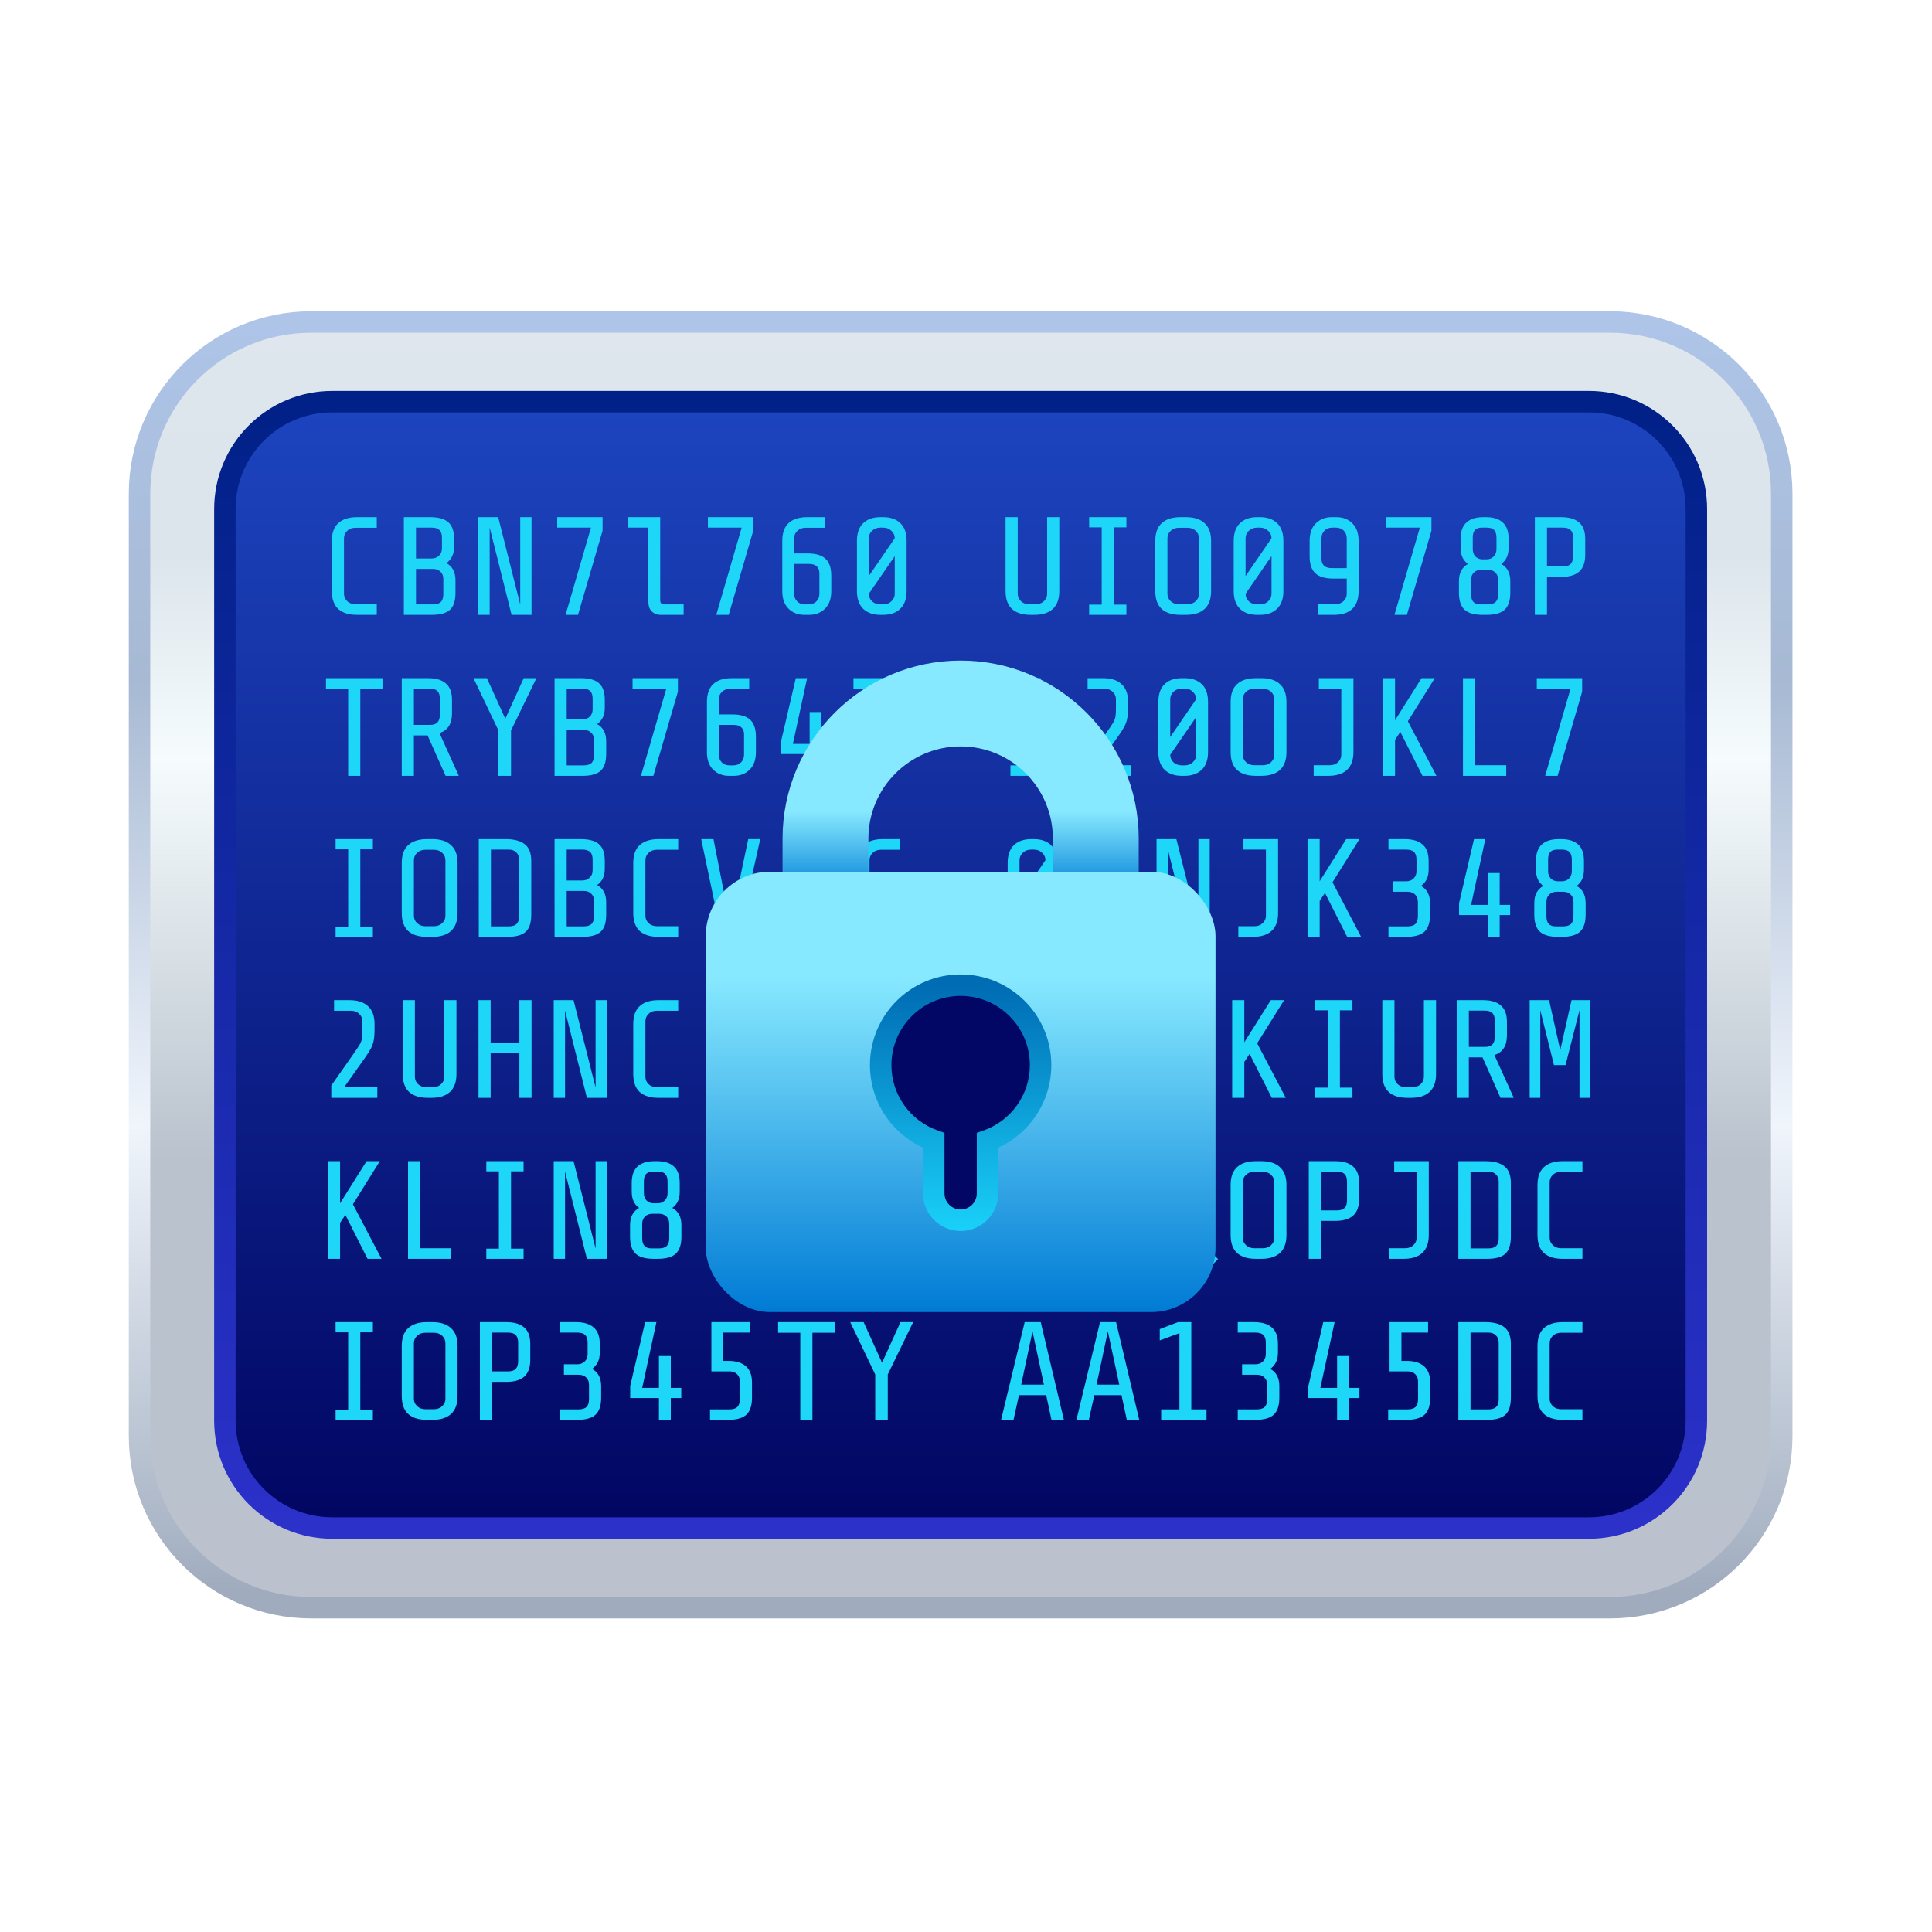
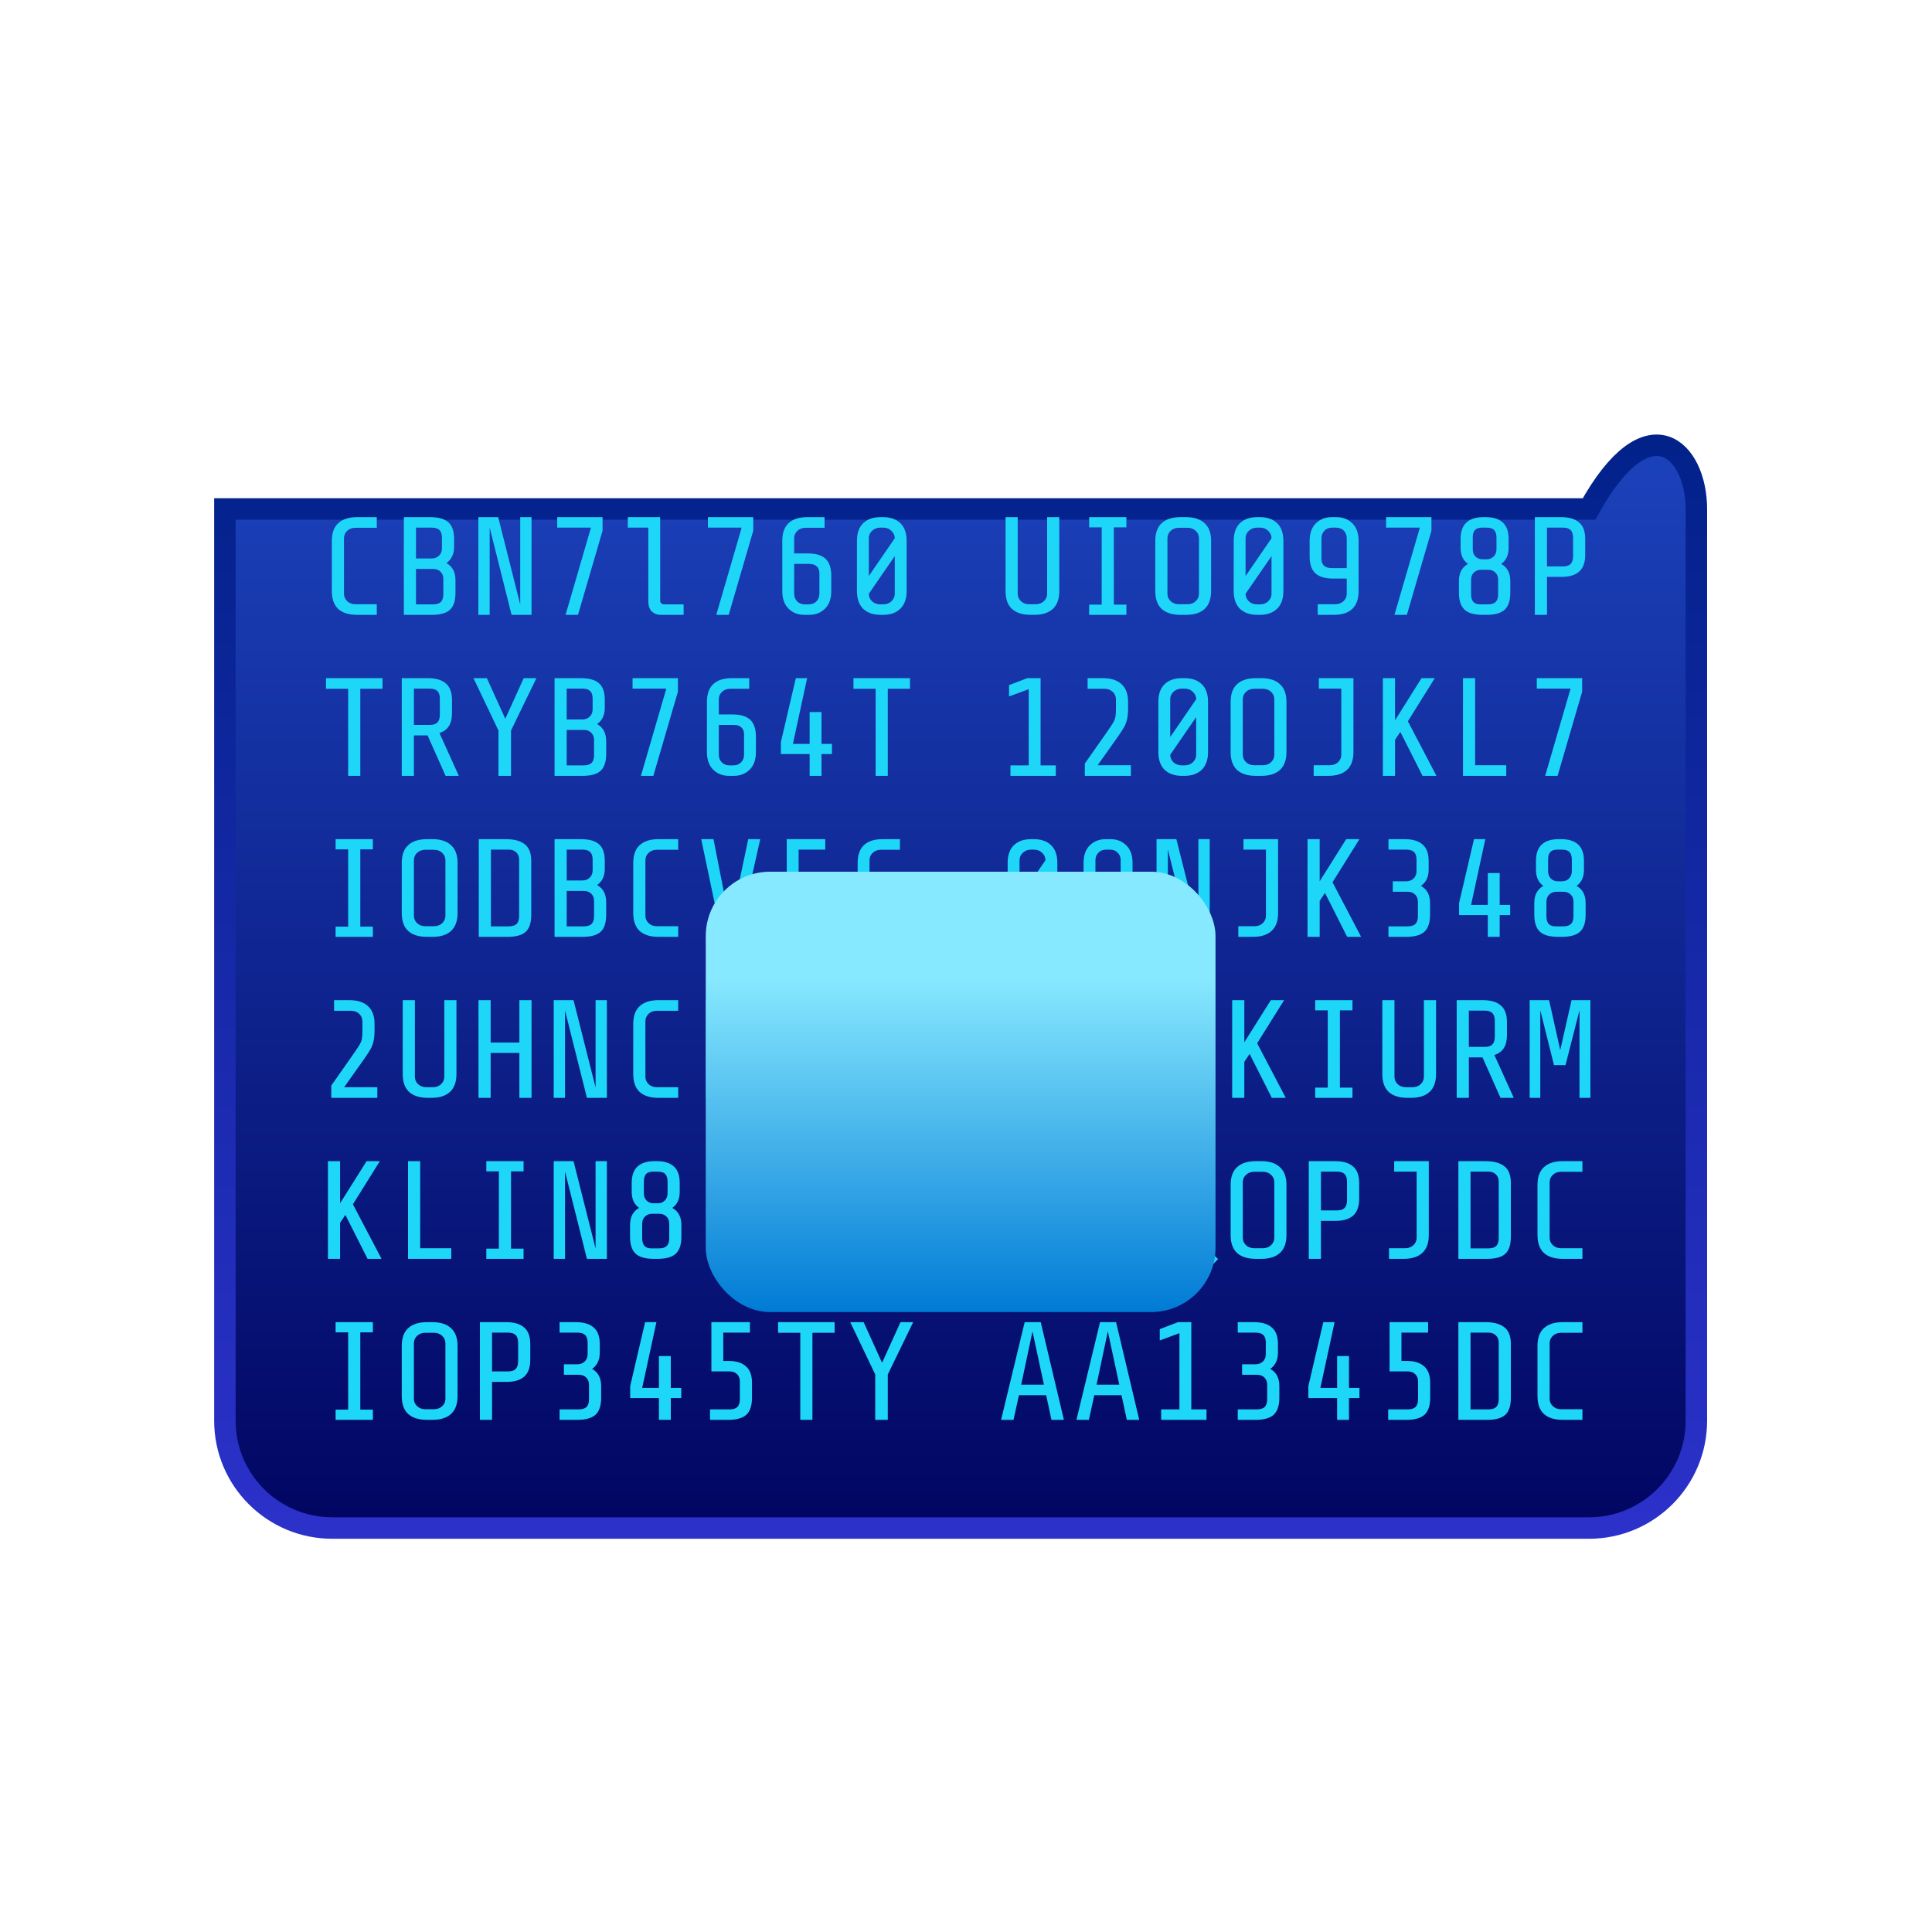
<svg xmlns="http://www.w3.org/2000/svg" width="180" height="180" viewBox="0 0 180 180" fill="none">
-   <path d="M13 46C13 37.163 20.163 30 29 30H150C158.837 30 166 37.163 166 46V133.786C166 142.622 158.837 149.786 150 149.786H29C20.163 149.786 13 142.622 13 133.786V46Z" fill="url(#paint0_linear)" stroke="url(#paint1_linear)" stroke-width="2" />
-   <path d="M20.953 47.423C20.953 41.9 25.43 37.423 30.953 37.423H148.047C153.569 37.423 158.047 41.9 158.047 47.423V132.363C158.047 137.886 153.569 142.363 148.047 142.363H30.953C25.43 142.363 20.953 137.886 20.953 132.363V47.423Z" fill="url(#paint2_linear)" stroke="url(#paint3_linear)" stroke-width="2" />
+   <path d="M20.953 47.423H148.047C153.569 37.423 158.047 41.9 158.047 47.423V132.363C158.047 137.886 153.569 142.363 148.047 142.363H30.953C25.43 142.363 20.953 137.886 20.953 132.363V47.423Z" fill="url(#paint2_linear)" stroke="url(#paint3_linear)" stroke-width="2" />
  <g filter="url(#filter0_d)">
    <path d="M33.257 57.283C32.503 57.283 31.922 57.101 31.515 56.737C31.116 56.364 30.917 55.809 30.917 55.073V50.393C30.917 49.656 31.116 49.106 31.515 48.742C31.922 48.369 32.503 48.183 33.257 48.183H35.103V49.171H33.127C32.806 49.171 32.546 49.266 32.347 49.457C32.148 49.647 32.048 49.877 32.048 50.146V55.32C32.048 55.588 32.148 55.818 32.347 56.009C32.546 56.199 32.806 56.295 33.127 56.295H35.103V57.283H33.257ZM42.435 55.229C42.435 55.974 42.262 56.503 41.916 56.815C41.578 57.127 41.014 57.283 40.225 57.283H37.626V48.183H40.069C40.841 48.183 41.404 48.339 41.76 48.651C42.123 48.963 42.306 49.483 42.306 50.211V50.952C42.306 51.619 42.067 52.122 41.59 52.46C42.154 52.772 42.435 53.305 42.435 54.059V55.229ZM41.175 50.094C41.175 49.764 41.096 49.526 40.941 49.379C40.793 49.231 40.555 49.158 40.225 49.158H38.757V52.031H40.225C40.494 52.031 40.719 51.944 40.901 51.771C41.084 51.597 41.175 51.368 41.175 51.082V50.094ZM41.304 53.942C41.304 53.656 41.218 53.43 41.044 53.266C40.871 53.092 40.642 53.006 40.355 53.006H38.757V56.308H40.343C40.672 56.308 40.914 56.234 41.071 56.087C41.227 55.931 41.304 55.688 41.304 55.359V53.942ZM45.621 57.283H44.568V48.183H46.414L48.468 56.321V48.183H49.521V57.283H47.662L45.621 49.145V57.283ZM55.059 49.158H51.913V48.183H56.139V49.444L53.85 57.283H52.694L55.059 49.158ZM61.508 57.283C61.213 57.283 60.953 57.179 60.728 56.971C60.511 56.763 60.403 56.433 60.403 55.983V49.158H58.492V48.183H61.508V55.918C61.508 56.056 61.543 56.156 61.612 56.217C61.681 56.277 61.798 56.308 61.963 56.308H63.692V57.283H61.508ZM69.1 49.158H65.954V48.183H70.18V49.444L67.891 57.283H66.734L69.1 49.158ZM77.447 55.073C77.447 55.783 77.252 56.329 76.862 56.711C76.472 57.092 75.982 57.283 75.393 57.283H74.938C74.349 57.283 73.859 57.092 73.469 56.711C73.079 56.329 72.884 55.783 72.884 55.073V50.393C72.884 49.656 73.079 49.106 73.469 48.742C73.868 48.369 74.444 48.183 75.198 48.183H76.823V49.171H75.068C74.747 49.171 74.487 49.266 74.288 49.457C74.089 49.647 73.989 49.877 73.989 50.146V51.563H75.263C76.008 51.563 76.559 51.727 76.914 52.057C77.269 52.386 77.447 52.915 77.447 53.643V55.073ZM73.989 55.32C73.989 55.597 74.08 55.831 74.262 56.022C74.444 56.212 74.691 56.308 75.003 56.308H75.328C75.64 56.308 75.887 56.212 76.069 56.022C76.251 55.831 76.342 55.597 76.342 55.32V53.396C76.342 53.127 76.26 52.919 76.095 52.772C75.939 52.616 75.705 52.538 75.393 52.538H73.989V55.32ZM84.468 55.073C84.468 55.792 84.268 56.342 83.87 56.724C83.48 57.096 82.951 57.283 82.284 57.283H82.024C81.356 57.283 80.823 57.096 80.425 56.724C80.035 56.342 79.84 55.792 79.84 55.073V50.393C79.84 49.665 80.035 49.114 80.425 48.742C80.815 48.369 81.348 48.183 82.024 48.183H82.284C82.96 48.183 83.493 48.369 83.883 48.742C84.273 49.114 84.468 49.665 84.468 50.393V55.073ZM83.363 50.146C83.363 49.877 83.259 49.647 83.051 49.457C82.851 49.257 82.596 49.158 82.284 49.158H82.024C81.712 49.158 81.452 49.257 81.244 49.457C81.044 49.647 80.945 49.877 80.945 50.146V53.669L83.363 50.146ZM80.945 55.32C80.945 55.588 81.044 55.822 81.244 56.022C81.452 56.212 81.712 56.308 82.024 56.308H82.284C82.596 56.308 82.851 56.212 83.051 56.022C83.259 55.822 83.363 55.588 83.363 55.32V51.81L80.945 55.32ZM98.691 55.073C98.691 55.809 98.487 56.364 98.08 56.737C97.681 57.101 97.105 57.283 96.351 57.283H96.026C95.272 57.283 94.691 57.101 94.284 56.737C93.885 56.364 93.686 55.809 93.686 55.073V48.183H94.817V55.32C94.817 55.588 94.916 55.818 95.116 56.009C95.315 56.199 95.575 56.295 95.896 56.295H96.481C96.801 56.295 97.061 56.199 97.261 56.009C97.46 55.818 97.56 55.588 97.56 55.32V48.183H98.691V55.073ZM102.643 56.334V49.132H101.473V48.183H104.944V49.132H103.774V56.334H104.944V57.283H101.473V56.334H102.643ZM112.836 55.073C112.836 55.809 112.632 56.364 112.225 56.737C111.826 57.101 111.25 57.283 110.496 57.283H109.976C109.222 57.283 108.641 57.101 108.234 56.737C107.835 56.364 107.636 55.809 107.636 55.073V50.393C107.636 49.656 107.835 49.106 108.234 48.742C108.641 48.369 109.222 48.183 109.976 48.183H110.496C111.25 48.183 111.826 48.369 112.225 48.742C112.632 49.106 112.836 49.656 112.836 50.393V55.073ZM111.705 50.146C111.705 49.877 111.605 49.647 111.406 49.457C111.206 49.266 110.946 49.171 110.626 49.171H109.846C109.525 49.171 109.265 49.266 109.066 49.457C108.866 49.647 108.767 49.877 108.767 50.146V55.32C108.767 55.588 108.866 55.818 109.066 56.009C109.265 56.199 109.525 56.295 109.846 56.295H110.626C110.946 56.295 111.206 56.199 111.406 56.009C111.605 55.818 111.705 55.588 111.705 55.32V50.146ZM119.57 55.073C119.57 55.792 119.371 56.342 118.972 56.724C118.582 57.096 118.053 57.283 117.386 57.283H117.126C116.459 57.283 115.926 57.096 115.527 56.724C115.137 56.342 114.942 55.792 114.942 55.073V50.393C114.942 49.665 115.137 49.114 115.527 48.742C115.917 48.369 116.45 48.183 117.126 48.183H117.386C118.062 48.183 118.595 48.369 118.985 48.742C119.375 49.114 119.57 49.665 119.57 50.393V55.073ZM118.465 50.146C118.465 49.877 118.361 49.647 118.153 49.457C117.954 49.257 117.698 49.158 117.386 49.158H117.126C116.814 49.158 116.554 49.257 116.346 49.457C116.147 49.647 116.047 49.877 116.047 50.146V53.669L118.465 50.146ZM116.047 55.32C116.047 55.588 116.147 55.822 116.346 56.022C116.554 56.212 116.814 56.308 117.126 56.308H117.386C117.698 56.308 117.954 56.212 118.153 56.022C118.361 55.822 118.465 55.588 118.465 55.32V51.81L116.047 55.32ZM122.015 50.393C122.015 49.682 122.21 49.136 122.6 48.755C122.99 48.373 123.479 48.183 124.069 48.183H124.524C125.113 48.183 125.603 48.373 125.993 48.755C126.383 49.136 126.578 49.682 126.578 50.393V55.073C126.578 55.809 126.378 56.364 125.98 56.737C125.59 57.101 125.018 57.283 124.264 57.283H122.769V56.295H124.394C124.714 56.295 124.974 56.199 125.174 56.009C125.373 55.818 125.473 55.588 125.473 55.32V53.903H124.199C123.453 53.903 122.903 53.738 122.548 53.409C122.192 53.079 122.015 52.551 122.015 51.823V50.393ZM125.473 50.146C125.473 49.868 125.382 49.634 125.2 49.444C125.018 49.253 124.771 49.158 124.459 49.158H124.134C123.822 49.158 123.575 49.253 123.393 49.444C123.211 49.634 123.12 49.868 123.12 50.146V52.07C123.12 52.338 123.198 52.551 123.354 52.707C123.518 52.854 123.757 52.928 124.069 52.928H125.473V50.146ZM132.285 49.158H129.139V48.183H133.364V49.444L131.076 57.283H129.919L132.285 49.158ZM140.71 55.229C140.71 55.948 140.536 56.472 140.19 56.802C139.843 57.122 139.28 57.283 138.5 57.283H138.136C137.356 57.283 136.792 57.122 136.446 56.802C136.099 56.472 135.926 55.948 135.926 55.229V54.137C135.926 53.383 136.207 52.85 136.771 52.538C136.311 52.217 136.082 51.714 136.082 51.03V50.211C136.082 49.517 136.264 49.006 136.628 48.677C136.992 48.347 137.512 48.183 138.188 48.183H138.448C139.124 48.183 139.644 48.347 140.008 48.677C140.372 49.006 140.554 49.517 140.554 50.211V51.03C140.554 51.714 140.324 52.217 139.865 52.538C140.428 52.85 140.71 53.383 140.71 54.137V55.229ZM138.032 49.158C137.737 49.166 137.525 49.249 137.395 49.405C137.273 49.552 137.213 49.782 137.213 50.094V51.16C137.213 51.437 137.291 51.662 137.447 51.836C137.611 52 137.815 52.091 138.058 52.109H138.5C138.768 52.109 138.989 52.022 139.163 51.849C139.336 51.675 139.423 51.446 139.423 51.16V50.094C139.423 49.764 139.349 49.526 139.202 49.379C139.063 49.231 138.829 49.158 138.5 49.158H138.032ZM139.579 54.02C139.579 53.734 139.492 53.508 139.319 53.344C139.145 53.17 138.916 53.084 138.63 53.084H138.006C137.72 53.084 137.49 53.17 137.317 53.344C137.143 53.508 137.057 53.734 137.057 54.02V55.359C137.057 55.679 137.126 55.918 137.265 56.074C137.403 56.23 137.62 56.308 137.915 56.308H138.617C138.946 56.308 139.189 56.234 139.345 56.087C139.501 55.931 139.579 55.688 139.579 55.359V54.02ZM147.691 51.693C147.691 52.395 147.505 52.915 147.132 53.253C146.759 53.582 146.209 53.747 145.481 53.747H144.129V57.283H142.998V48.183H145.455C146.192 48.183 146.746 48.347 147.119 48.677C147.5 48.997 147.691 49.509 147.691 50.211V51.693ZM146.56 50.094C146.56 49.764 146.482 49.526 146.326 49.379C146.179 49.231 145.94 49.158 145.611 49.158H144.129V52.772H145.611C145.94 52.772 146.179 52.698 146.326 52.551C146.482 52.395 146.56 52.152 146.56 51.823V50.094ZM32.438 72.283V64.171H30.371V63.183H35.636V64.171H33.569V72.283H32.438ZM38.562 68.513V72.283H37.431V63.183H39.874C40.611 63.183 41.166 63.347 41.538 63.677C41.92 63.997 42.111 64.509 42.111 65.211V66.459C42.111 67.438 41.721 68.049 40.941 68.292L42.748 72.283H41.513L39.836 68.513H38.562ZM40.98 65.094C40.98 64.764 40.901 64.526 40.745 64.379C40.598 64.231 40.36 64.158 40.031 64.158H38.562V67.538H40.031C40.36 67.538 40.598 67.464 40.745 67.317C40.901 67.161 40.98 66.918 40.98 66.589V65.094ZM46.44 72.283V68.058L44.113 63.183H45.361L47.077 66.966L48.793 63.183H49.976L47.61 68.058V72.283H46.44ZM56.477 70.229C56.477 70.974 56.303 71.503 55.956 71.815C55.618 72.127 55.055 72.283 54.267 72.283H51.666V63.183H54.111C54.882 63.183 55.445 63.339 55.8 63.651C56.164 63.963 56.346 64.483 56.346 65.211V65.952C56.346 66.619 56.108 67.122 55.632 67.46C56.195 67.772 56.477 68.305 56.477 69.059V70.229ZM55.215 65.094C55.215 64.764 55.138 64.526 54.981 64.379C54.834 64.231 54.596 64.158 54.267 64.158H52.797V67.031H54.267C54.535 67.031 54.761 66.944 54.943 66.771C55.124 66.597 55.215 66.368 55.215 66.082V65.094ZM55.346 68.942C55.346 68.656 55.259 68.43 55.086 68.266C54.912 68.092 54.682 68.006 54.397 68.006H52.797V71.308H54.383C54.713 71.308 54.956 71.234 55.111 71.087C55.267 70.931 55.346 70.688 55.346 70.359V68.942ZM62.08 64.158H58.934V63.183H63.159V64.444L60.871 72.283H59.714L62.08 64.158ZM70.427 70.073C70.427 70.783 70.231 71.329 69.841 71.711C69.451 72.092 68.962 72.283 68.373 72.283H67.918C67.328 72.283 66.838 72.092 66.448 71.711C66.058 71.329 65.864 70.783 65.864 70.073V65.393C65.864 64.656 66.058 64.106 66.448 63.742C66.847 63.369 67.424 63.183 68.177 63.183H69.802V64.171H68.047C67.727 64.171 67.467 64.266 67.267 64.457C67.068 64.647 66.969 64.877 66.969 65.146V66.563H68.243C68.988 66.563 69.538 66.727 69.894 67.057C70.249 67.386 70.427 67.915 70.427 68.643V70.073ZM66.969 70.32C66.969 70.597 67.059 70.831 67.242 71.022C67.424 71.212 67.671 71.308 67.983 71.308H68.308C68.62 71.308 68.867 71.212 69.049 71.022C69.231 70.831 69.322 70.597 69.322 70.32V68.396C69.322 68.127 69.239 67.919 69.075 67.772C68.918 67.616 68.684 67.538 68.373 67.538H66.969V70.32ZM75.432 72.283V70.255H72.754V69.137L74.145 63.183H75.198L73.872 69.306H75.432V66.342H76.537V69.306H77.512V70.255H76.537V72.283H75.432ZM81.582 72.283V64.171H79.515V63.183H84.78V64.171H82.713V72.283H81.582ZM95.844 71.308V64.21L94.011 64.886V63.833L95.714 63.183H96.949V71.308H98.366V72.283H94.141V71.308H95.844ZM103.15 68.175C103.427 67.776 103.614 67.494 103.709 67.33C103.813 67.156 103.882 66.983 103.917 66.81C103.952 66.636 103.969 66.385 103.969 66.056V65.146C103.969 64.877 103.869 64.647 103.67 64.457C103.471 64.266 103.211 64.171 102.89 64.171H101.33V63.183H102.76C103.514 63.183 104.09 63.369 104.489 63.742C104.896 64.106 105.1 64.656 105.1 65.393V65.939C105.1 66.372 105.07 66.723 105.009 66.992C104.948 67.26 104.862 67.499 104.749 67.707C104.636 67.915 104.45 68.205 104.19 68.578L102.266 71.295H105.36V72.283H101.07V71.139L103.15 68.175ZM112.55 70.073C112.55 70.792 112.35 71.342 111.952 71.724C111.562 72.096 111.033 72.283 110.366 72.283H110.106C109.438 72.283 108.905 72.096 108.507 71.724C108.117 71.342 107.922 70.792 107.922 70.073V65.393C107.922 64.665 108.117 64.114 108.507 63.742C108.897 63.369 109.43 63.183 110.106 63.183H110.366C111.042 63.183 111.575 63.369 111.965 63.742C112.355 64.114 112.55 64.665 112.55 65.393V70.073ZM111.445 65.146C111.445 64.877 111.341 64.647 111.133 64.457C110.933 64.257 110.678 64.158 110.366 64.158H110.106C109.794 64.158 109.534 64.257 109.326 64.457C109.126 64.647 109.027 64.877 109.027 65.146V68.669L111.445 65.146ZM109.027 70.32C109.027 70.588 109.126 70.822 109.326 71.022C109.534 71.212 109.794 71.308 110.106 71.308H110.366C110.678 71.308 110.933 71.212 111.133 71.022C111.341 70.822 111.445 70.588 111.445 70.32V66.81L109.027 70.32ZM119.856 70.073C119.856 70.809 119.652 71.364 119.245 71.737C118.846 72.101 118.27 72.283 117.516 72.283H116.996C116.242 72.283 115.661 72.101 115.254 71.737C114.855 71.364 114.656 70.809 114.656 70.073V65.393C114.656 64.656 114.855 64.106 115.254 63.742C115.661 63.369 116.242 63.183 116.996 63.183H117.516C118.27 63.183 118.846 63.369 119.245 63.742C119.652 64.106 119.856 64.656 119.856 65.393V70.073ZM118.725 65.146C118.725 64.877 118.625 64.647 118.426 64.457C118.227 64.266 117.967 64.171 117.646 64.171H116.866C116.545 64.171 116.285 64.266 116.086 64.457C115.887 64.647 115.787 64.877 115.787 65.146V70.32C115.787 70.588 115.887 70.818 116.086 71.009C116.285 71.199 116.545 71.295 116.866 71.295H117.646C117.967 71.295 118.227 71.199 118.426 71.009C118.625 70.818 118.725 70.588 118.725 70.32V65.146ZM126.097 70.073C126.097 70.809 125.893 71.364 125.486 71.737C125.087 72.101 124.511 72.283 123.757 72.283H122.392V71.295H123.887C124.207 71.295 124.467 71.199 124.667 71.009C124.866 70.818 124.966 70.588 124.966 70.32V64.158H122.873V63.183H126.097V70.073ZM129.971 68.929V72.283H128.84V63.183H129.971V67.109L132.441 63.183H133.676L131.167 67.2L133.832 72.283H132.532L130.465 68.188L129.971 68.929ZM137.434 63.183V71.295H140.333V72.283H136.303V63.183H137.434ZM146.326 64.158H143.18V63.183H147.405V64.444L145.117 72.283H143.96L146.326 64.158ZM32.438 86.334V79.132H31.268V78.183H34.739V79.132H33.569V86.334H34.739V87.283H31.268V86.334H32.438ZM42.63 85.073C42.63 85.809 42.427 86.364 42.02 86.737C41.621 87.101 41.044 87.283 40.291 87.283H39.77C39.017 87.283 38.436 87.101 38.029 86.737C37.63 86.364 37.431 85.809 37.431 85.073V80.393C37.431 79.656 37.63 79.106 38.029 78.742C38.436 78.369 39.017 78.183 39.77 78.183H40.291C41.044 78.183 41.621 78.369 42.02 78.742C42.427 79.106 42.63 79.656 42.63 80.393V85.073ZM41.499 80.146C41.499 79.877 41.4 79.647 41.2 79.457C41.001 79.266 40.741 79.171 40.42 79.171H39.641C39.32 79.171 39.06 79.266 38.861 79.457C38.661 79.647 38.562 79.877 38.562 80.146V85.32C38.562 85.588 38.661 85.818 38.861 86.009C39.06 86.199 39.32 86.295 39.641 86.295H40.42C40.741 86.295 41.001 86.199 41.2 86.009C41.4 85.818 41.499 85.588 41.499 85.32V80.146ZM49.495 85.229C49.495 85.974 49.322 86.503 48.975 86.815C48.637 87.127 48.074 87.283 47.285 87.283H44.607V78.183H47.129C47.909 78.183 48.498 78.343 48.897 78.664C49.296 78.976 49.495 79.491 49.495 80.211V85.229ZM48.364 80.094C48.364 79.808 48.277 79.582 48.104 79.418C47.931 79.244 47.701 79.158 47.415 79.158H45.738V86.308H47.402C47.731 86.308 47.974 86.234 48.13 86.087C48.286 85.931 48.364 85.688 48.364 85.359V80.094ZM56.477 85.229C56.477 85.974 56.303 86.503 55.956 86.815C55.618 87.127 55.055 87.283 54.267 87.283H51.666V78.183H54.111C54.882 78.183 55.445 78.339 55.8 78.651C56.164 78.963 56.346 79.483 56.346 80.211V80.952C56.346 81.619 56.108 82.122 55.632 82.46C56.195 82.772 56.477 83.305 56.477 84.059V85.229ZM55.215 80.094C55.215 79.764 55.138 79.526 54.981 79.379C54.834 79.231 54.596 79.158 54.267 79.158H52.797V82.031H54.267C54.535 82.031 54.761 81.944 54.943 81.771C55.124 81.597 55.215 81.368 55.215 81.082V80.094ZM55.346 83.942C55.346 83.656 55.259 83.43 55.086 83.266C54.912 83.092 54.682 83.006 54.397 83.006H52.797V86.308H54.383C54.713 86.308 54.956 86.234 55.111 86.087C55.267 85.931 55.346 85.688 55.346 85.359V83.942ZM61.339 87.283C60.585 87.283 60.004 87.101 59.597 86.737C59.198 86.364 58.999 85.809 58.999 85.073V80.393C58.999 79.656 59.198 79.106 59.597 78.742C60.004 78.369 60.585 78.183 61.339 78.183H63.185V79.171H61.209C60.888 79.171 60.628 79.266 60.429 79.457C60.23 79.647 60.13 79.877 60.13 80.146V85.32C60.13 85.588 60.23 85.818 60.429 86.009C60.628 86.199 60.888 86.295 61.209 86.295H63.185V87.283H61.339ZM65.331 78.183H66.475L68.034 86.139L69.712 78.183H70.829L68.788 87.283H67.242L65.331 78.183ZM77.083 85.229C77.083 85.948 76.91 86.472 76.563 86.802C76.216 87.122 75.653 87.283 74.873 87.283H73.17V86.308H74.99C75.319 86.308 75.562 86.234 75.718 86.087C75.874 85.931 75.952 85.688 75.952 85.359V83.708C75.952 83.422 75.865 83.196 75.692 83.032C75.519 82.858 75.289 82.772 75.003 82.772H73.3V78.183H76.888V79.158H74.405V81.797H74.938C75.605 81.797 76.13 81.961 76.511 82.291C76.892 82.62 77.083 83.131 77.083 83.825V85.229ZM84.468 85.073C84.468 85.783 84.273 86.329 83.883 86.711C83.493 87.092 83.003 87.283 82.414 87.283H81.959C81.369 87.283 80.88 87.092 80.49 86.711C80.1 86.329 79.905 85.783 79.905 85.073V80.393C79.905 79.656 80.1 79.106 80.49 78.742C80.888 78.369 81.465 78.183 82.219 78.183H83.844V79.171H82.089C81.768 79.171 81.508 79.266 81.309 79.457C81.109 79.647 81.01 79.877 81.01 80.146V81.563H82.284C83.029 81.563 83.579 81.727 83.935 82.057C84.29 82.386 84.468 82.915 84.468 83.643V85.073ZM81.01 85.32C81.01 85.597 81.101 85.831 81.283 86.022C81.465 86.212 81.712 86.308 82.024 86.308H82.349C82.661 86.308 82.908 86.212 83.09 86.022C83.272 85.831 83.363 85.597 83.363 85.32V83.396C83.363 83.127 83.28 82.919 83.116 82.772C82.96 82.616 82.726 82.538 82.414 82.538H81.01V85.32ZM98.509 85.073C98.509 85.792 98.309 86.342 97.911 86.724C97.521 87.096 96.992 87.283 96.325 87.283H96.065C95.397 87.283 94.864 87.096 94.466 86.724C94.076 86.342 93.881 85.792 93.881 85.073V80.393C93.881 79.665 94.076 79.114 94.466 78.742C94.856 78.369 95.389 78.183 96.065 78.183H96.325C97.001 78.183 97.534 78.369 97.924 78.742C98.314 79.114 98.509 79.665 98.509 80.393V85.073ZM97.404 80.146C97.404 79.877 97.3 79.647 97.092 79.457C96.892 79.257 96.637 79.158 96.325 79.158H96.065C95.753 79.158 95.493 79.257 95.285 79.457C95.085 79.647 94.986 79.877 94.986 80.146V83.669L97.404 80.146ZM94.986 85.32C94.986 85.588 95.085 85.822 95.285 86.022C95.493 86.212 95.753 86.308 96.065 86.308H96.325C96.637 86.308 96.892 86.212 97.092 86.022C97.3 85.822 97.404 85.588 97.404 85.32V81.81L94.986 85.32ZM100.953 80.393C100.953 79.682 101.148 79.136 101.538 78.755C101.928 78.373 102.418 78.183 103.007 78.183H103.462C104.051 78.183 104.541 78.373 104.931 78.755C105.321 79.136 105.516 79.682 105.516 80.393V85.073C105.516 85.809 105.317 86.364 104.918 86.737C104.528 87.101 103.956 87.283 103.202 87.283H101.707V86.295H103.332C103.653 86.295 103.913 86.199 104.112 86.009C104.311 85.818 104.411 85.588 104.411 85.32V83.903H103.137C102.392 83.903 101.841 83.738 101.486 83.409C101.131 83.079 100.953 82.551 100.953 81.823V80.393ZM104.411 80.146C104.411 79.868 104.32 79.634 104.138 79.444C103.956 79.253 103.709 79.158 103.397 79.158H103.072C102.76 79.158 102.513 79.253 102.331 79.444C102.149 79.634 102.058 79.868 102.058 80.146V82.07C102.058 82.338 102.136 82.551 102.292 82.707C102.457 82.854 102.695 82.928 103.007 82.928H104.411V80.146ZM108.806 87.283H107.753V78.183H109.599L111.653 86.321V78.183H112.706V87.283H110.847L108.806 79.145V87.283ZM119.076 85.073C119.076 85.809 118.872 86.364 118.465 86.737C118.066 87.101 117.49 87.283 116.736 87.283H115.371V86.295H116.866C117.187 86.295 117.447 86.199 117.646 86.009C117.845 85.818 117.945 85.588 117.945 85.32V79.158H115.852V78.183H119.076V85.073ZM122.951 83.929V87.283H121.82V78.183H122.951V82.109L125.421 78.183H126.656L124.147 82.2L126.812 87.283H125.512L123.445 83.188L122.951 83.929ZM133.234 85.229C133.234 85.948 133.061 86.472 132.714 86.802C132.367 87.122 131.804 87.283 131.024 87.283H129.36V86.308H131.141C131.47 86.308 131.713 86.234 131.869 86.087C132.025 85.931 132.103 85.688 132.103 85.359V84.02C132.103 83.734 132.016 83.508 131.843 83.344C131.67 83.17 131.44 83.084 131.154 83.084H129.763V82.109H131.024C131.293 82.109 131.518 82.022 131.7 81.849C131.882 81.675 131.973 81.446 131.973 81.16V80.094C131.973 79.764 131.895 79.526 131.739 79.379C131.592 79.231 131.353 79.158 131.024 79.158H129.36V78.183H130.868C131.605 78.183 132.159 78.347 132.532 78.677C132.913 78.997 133.104 79.509 133.104 80.211V81.03C133.104 81.697 132.866 82.2 132.389 82.538C132.952 82.85 133.234 83.383 133.234 84.137V85.229ZM138.617 87.283V85.255H135.939V84.137L137.33 78.183H138.383L137.057 84.306H138.617V81.342H139.722V84.306H140.697V85.255H139.722V87.283H138.617ZM147.73 85.229C147.73 85.948 147.557 86.472 147.21 86.802C146.863 87.122 146.3 87.283 145.52 87.283H145.156C144.376 87.283 143.813 87.122 143.466 86.802C143.119 86.472 142.946 85.948 142.946 85.229V84.137C142.946 83.383 143.228 82.85 143.791 82.538C143.332 82.217 143.102 81.714 143.102 81.03V80.211C143.102 79.517 143.284 79.006 143.648 78.677C144.012 78.347 144.532 78.183 145.208 78.183H145.468C146.144 78.183 146.664 78.347 147.028 78.677C147.392 79.006 147.574 79.517 147.574 80.211V81.03C147.574 81.714 147.344 82.217 146.885 82.538C147.448 82.85 147.73 83.383 147.73 84.137V85.229ZM145.052 79.158C144.757 79.166 144.545 79.249 144.415 79.405C144.294 79.552 144.233 79.782 144.233 80.094V81.16C144.233 81.437 144.311 81.662 144.467 81.836C144.632 82 144.835 82.091 145.078 82.109H145.52C145.789 82.109 146.01 82.022 146.183 81.849C146.356 81.675 146.443 81.446 146.443 81.16V80.094C146.443 79.764 146.369 79.526 146.222 79.379C146.083 79.231 145.849 79.158 145.52 79.158H145.052ZM146.599 84.02C146.599 83.734 146.512 83.508 146.339 83.344C146.166 83.17 145.936 83.084 145.65 83.084H145.026C144.74 83.084 144.51 83.17 144.337 83.344C144.164 83.508 144.077 83.734 144.077 84.02V85.359C144.077 85.679 144.146 85.918 144.285 86.074C144.424 86.23 144.64 86.308 144.935 86.308H145.637C145.966 86.308 146.209 86.234 146.365 86.087C146.521 85.931 146.599 85.688 146.599 85.359V84.02ZM32.945 98.175C33.222 97.776 33.409 97.494 33.504 97.33C33.608 97.156 33.677 96.983 33.712 96.81C33.747 96.636 33.764 96.385 33.764 96.056V95.146C33.764 94.877 33.664 94.647 33.465 94.457C33.266 94.266 33.006 94.171 32.685 94.171H31.125V93.183H32.555C33.309 93.183 33.885 93.369 34.284 93.742C34.691 94.106 34.895 94.656 34.895 95.393V95.939C34.895 96.372 34.865 96.723 34.804 96.992C34.743 97.26 34.657 97.499 34.544 97.707C34.431 97.915 34.245 98.205 33.985 98.578L32.061 101.295H35.155V102.283H30.865V101.139L32.945 98.175ZM42.526 100.073C42.526 100.809 42.323 101.364 41.916 101.737C41.517 102.101 40.941 102.283 40.187 102.283H39.861C39.108 102.283 38.527 102.101 38.12 101.737C37.721 101.364 37.522 100.809 37.522 100.073V93.183H38.653V100.32C38.653 100.588 38.752 100.818 38.952 101.009C39.151 101.199 39.411 101.295 39.731 101.295H40.316C40.637 101.295 40.897 101.199 41.096 101.009C41.296 100.818 41.395 100.588 41.395 100.32V93.183H42.526V100.073ZM45.712 98.097V102.283H44.581V93.183H45.712V97.135H48.39V93.183H49.521V102.283H48.39V98.097H45.712ZM52.642 102.283H51.589V93.183H53.434L55.489 101.321V93.183H56.541V102.283H54.682L52.642 94.145V102.283ZM61.339 102.283C60.585 102.283 60.004 102.101 59.597 101.737C59.198 101.364 58.999 100.809 58.999 100.073V95.393C58.999 94.656 59.198 94.106 59.597 93.742C60.004 93.369 60.585 93.183 61.339 93.183H63.185V94.171H61.209C60.888 94.171 60.628 94.266 60.429 94.457C60.23 94.647 60.13 94.877 60.13 95.146V100.32C60.13 100.588 60.23 100.818 60.429 101.009C60.628 101.199 60.888 101.295 61.209 101.295H63.185V102.283H61.339ZM70.466 96.693C70.466 97.395 70.279 97.915 69.906 98.253C69.534 98.582 68.984 98.747 68.255 98.747H66.903V102.283H65.772V93.183H68.23C68.966 93.183 69.521 93.347 69.894 93.677C70.275 93.997 70.466 94.509 70.466 95.211V96.693ZM69.335 95.094C69.335 94.764 69.257 94.526 69.1 94.379C68.953 94.231 68.715 94.158 68.385 94.158H66.903V97.772H68.385C68.715 97.772 68.953 97.698 69.1 97.551C69.257 97.395 69.335 97.152 69.335 96.823V95.094ZM74.249 93.183V101.295H77.148V102.283H73.118V93.183H74.249ZM80.828 98.929V102.283H79.697V93.183H80.828V97.109L83.298 93.183H84.533L82.024 97.2L84.689 102.283H83.389L81.322 98.188L80.828 98.929ZM98.132 100.229C98.132 100.948 97.958 101.472 97.612 101.802C97.265 102.122 96.702 102.283 95.922 102.283H94.258V101.308H96.039C96.368 101.308 96.611 101.234 96.767 101.087C96.923 100.931 97.001 100.688 97.001 100.359V99.02C97.001 98.734 96.914 98.508 96.741 98.344C96.567 98.17 96.338 98.084 96.052 98.084H94.661V97.109H95.922C96.19 97.109 96.416 97.022 96.598 96.849C96.78 96.675 96.871 96.446 96.871 96.16V95.094C96.871 94.764 96.793 94.526 96.637 94.379C96.489 94.231 96.251 94.158 95.922 94.158H94.258V93.183H95.766C96.502 93.183 97.057 93.347 97.43 93.677C97.811 93.997 98.002 94.509 98.002 95.211V96.03C98.002 96.697 97.763 97.2 97.287 97.538C97.85 97.85 98.132 98.383 98.132 99.137V100.229ZM105.035 100.073C105.035 100.809 104.831 101.364 104.424 101.737C104.025 102.101 103.449 102.283 102.695 102.283H101.33V101.295H102.825C103.146 101.295 103.406 101.199 103.605 101.009C103.804 100.818 103.904 100.588 103.904 100.32V94.158H101.811V93.183H105.035V100.073ZM112.121 97.239V98.188H109.235V102.283H108.104V93.183H112.446V94.132H109.235V97.239H112.121ZM115.93 98.929V102.283H114.799V93.183H115.93V97.109L118.4 93.183H119.635L117.126 97.2L119.791 102.283H118.491L116.424 98.188L115.93 98.929ZM123.705 101.334V94.132H122.535V93.183H126.006V94.132H124.836V101.334H126.006V102.283H122.535V101.334H123.705ZM133.793 100.073C133.793 100.809 133.589 101.364 133.182 101.737C132.783 102.101 132.207 102.283 131.453 102.283H131.128C130.374 102.283 129.793 102.101 129.386 101.737C128.987 101.364 128.788 100.809 128.788 100.073V93.183H129.919V100.32C129.919 100.588 130.019 100.818 130.218 101.009C130.417 101.199 130.677 101.295 130.998 101.295H131.583C131.904 101.295 132.164 101.199 132.363 101.009C132.562 100.818 132.662 100.588 132.662 100.32V93.183H133.793V100.073ZM136.849 98.513V102.283H135.718V93.183H138.162C138.898 93.183 139.453 93.347 139.826 93.677C140.207 93.997 140.398 94.509 140.398 95.211V96.459C140.398 97.438 140.008 98.049 139.228 98.292L141.035 102.283H139.8L138.123 98.513H136.849ZM139.267 95.094C139.267 94.764 139.189 94.526 139.033 94.379C138.885 94.231 138.647 94.158 138.318 94.158H136.849V97.538H138.318C138.647 97.538 138.885 97.464 139.033 97.317C139.189 97.161 139.267 96.918 139.267 96.589V95.094ZM145.858 99.228H144.779L143.505 94.119V102.283H142.517V93.183H144.324L145.364 97.837L146.417 93.183H148.172V102.283H147.158V94.119L145.858 99.228ZM31.684 113.929V117.283H30.553V108.183H31.684V112.109L34.154 108.183H35.389L32.88 112.2L35.545 117.283H34.245L32.178 113.188L31.684 113.929ZM39.147 108.183V116.295H42.045V117.283H38.016V108.183H39.147ZM46.479 116.334V109.132H45.309V108.183H48.78V109.132H47.61V116.334H48.78V117.283H45.309V116.334H46.479ZM52.642 117.283H51.589V108.183H53.434L55.489 116.321V108.183H56.541V117.283H54.682L52.642 109.145V117.283ZM63.484 115.229C63.484 115.948 63.311 116.472 62.964 116.802C62.617 117.122 62.054 117.283 61.274 117.283H60.91C60.13 117.283 59.567 117.122 59.22 116.802C58.873 116.472 58.7 115.948 58.7 115.229V114.137C58.7 113.383 58.982 112.85 59.545 112.538C59.086 112.217 58.856 111.714 58.856 111.03V110.211C58.856 109.517 59.038 109.006 59.402 108.677C59.766 108.347 60.286 108.183 60.962 108.183H61.222C61.898 108.183 62.418 108.347 62.782 108.677C63.146 109.006 63.328 109.517 63.328 110.211V111.03C63.328 111.714 63.098 112.217 62.639 112.538C63.202 112.85 63.484 113.383 63.484 114.137V115.229ZM60.806 109.158C60.511 109.166 60.299 109.249 60.169 109.405C60.048 109.552 59.987 109.782 59.987 110.094V111.16C59.987 111.437 60.065 111.662 60.221 111.836C60.386 112 60.589 112.091 60.832 112.109H61.274C61.543 112.109 61.764 112.022 61.937 111.849C62.11 111.675 62.197 111.446 62.197 111.16V110.094C62.197 109.764 62.123 109.526 61.976 109.379C61.837 109.231 61.603 109.158 61.274 109.158H60.806ZM62.353 114.02C62.353 113.734 62.266 113.508 62.093 113.344C61.92 113.17 61.69 113.084 61.404 113.084H60.78C60.494 113.084 60.264 113.17 60.091 113.344C59.918 113.508 59.831 113.734 59.831 114.02V115.359C59.831 115.679 59.9 115.918 60.039 116.074C60.178 116.23 60.394 116.308 60.689 116.308H61.391C61.72 116.308 61.963 116.234 62.119 116.087C62.275 115.931 62.353 115.688 62.353 115.359V114.02ZM65.85 110.393C65.85 109.682 66.046 109.136 66.436 108.755C66.826 108.373 67.315 108.183 67.904 108.183H68.359C68.949 108.183 69.439 108.373 69.829 108.755C70.219 109.136 70.413 109.682 70.413 110.393V115.073C70.413 115.809 70.214 116.364 69.816 116.737C69.425 117.101 68.853 117.283 68.1 117.283H66.605V116.295H68.23C68.55 116.295 68.81 116.199 69.01 116.009C69.209 115.818 69.308 115.588 69.308 115.32V113.903H68.034C67.289 113.903 66.739 113.738 66.383 113.409C66.028 113.079 65.85 112.551 65.85 111.823V110.393ZM69.308 110.146C69.308 109.868 69.218 109.634 69.035 109.444C68.853 109.253 68.606 109.158 68.294 109.158H67.969C67.657 109.158 67.41 109.253 67.228 109.444C67.046 109.634 66.956 109.868 66.956 110.146V112.07C66.956 112.338 67.034 112.551 67.189 112.707C67.354 112.854 67.593 112.928 67.904 112.928H69.308V110.146ZM77.447 115.073C77.447 115.792 77.248 116.342 76.849 116.724C76.459 117.096 75.93 117.283 75.263 117.283H75.003C74.336 117.283 73.803 117.096 73.404 116.724C73.014 116.342 72.819 115.792 72.819 115.073V110.393C72.819 109.665 73.014 109.114 73.404 108.742C73.794 108.369 74.327 108.183 75.003 108.183H75.263C75.939 108.183 76.472 108.369 76.862 108.742C77.252 109.114 77.447 109.665 77.447 110.393V115.073ZM76.342 110.146C76.342 109.877 76.238 109.647 76.03 109.457C75.831 109.257 75.575 109.158 75.263 109.158H75.003C74.691 109.158 74.431 109.257 74.223 109.457C74.024 109.647 73.924 109.877 73.924 110.146V113.669L76.342 110.146ZM73.924 115.32C73.924 115.588 74.024 115.822 74.223 116.022C74.431 116.212 74.691 116.308 75.003 116.308H75.263C75.575 116.308 75.831 116.212 76.03 116.022C76.238 115.822 76.342 115.588 76.342 115.32V111.81L73.924 115.32ZM82.674 114.228H81.595L80.321 109.119V117.283H79.333V108.183H81.14L82.18 112.837L83.233 108.183H84.988V117.283H83.974V109.119L82.674 114.228ZM95.623 116.334V109.132H94.453V108.183H97.924V109.132H96.754V116.334H97.924V117.283H94.453V116.334H95.623ZM105.815 115.073C105.815 115.809 105.611 116.364 105.204 116.737C104.805 117.101 104.229 117.283 103.475 117.283H102.955C102.201 117.283 101.62 117.101 101.213 116.737C100.814 116.364 100.615 115.809 100.615 115.073V110.393C100.615 109.656 100.814 109.106 101.213 108.742C101.62 108.369 102.201 108.183 102.955 108.183H103.475C104.229 108.183 104.805 108.369 105.204 108.742C105.611 109.106 105.815 109.656 105.815 110.393V115.073ZM104.684 110.146C104.684 109.877 104.584 109.647 104.385 109.457C104.186 109.266 103.926 109.171 103.605 109.171H102.825C102.504 109.171 102.244 109.266 102.045 109.457C101.846 109.647 101.746 109.877 101.746 110.146V115.32C101.746 115.588 101.846 115.818 102.045 116.009C102.244 116.199 102.504 116.295 102.825 116.295H103.605C103.926 116.295 104.186 116.199 104.385 116.009C104.584 115.818 104.684 115.588 104.684 115.32V110.146ZM111.744 117.049C111.406 117.205 110.99 117.283 110.496 117.283H109.976C109.222 117.283 108.641 117.101 108.234 116.737C107.835 116.364 107.636 115.809 107.636 115.073V110.393C107.636 109.656 107.835 109.106 108.234 108.742C108.641 108.369 109.222 108.183 109.976 108.183H110.496C111.25 108.183 111.826 108.369 112.225 108.742C112.632 109.106 112.836 109.656 112.836 110.393V115.073C112.836 115.584 112.736 116.013 112.537 116.36L113.486 117.309L112.745 118.05L111.744 117.049ZM111.705 110.146C111.705 109.877 111.605 109.647 111.406 109.457C111.206 109.266 110.946 109.171 110.626 109.171H109.846C109.525 109.171 109.265 109.266 109.066 109.457C108.866 109.647 108.767 109.877 108.767 110.146V115.32C108.767 115.588 108.866 115.818 109.066 116.009C109.265 116.199 109.525 116.295 109.846 116.295H110.626C110.946 116.295 111.206 116.199 111.406 116.009C111.605 115.818 111.705 115.588 111.705 115.32V110.146ZM119.856 115.073C119.856 115.809 119.652 116.364 119.245 116.737C118.846 117.101 118.27 117.283 117.516 117.283H116.996C116.242 117.283 115.661 117.101 115.254 116.737C114.855 116.364 114.656 115.809 114.656 115.073V110.393C114.656 109.656 114.855 109.106 115.254 108.742C115.661 108.369 116.242 108.183 116.996 108.183H117.516C118.27 108.183 118.846 108.369 119.245 108.742C119.652 109.106 119.856 109.656 119.856 110.393V115.073ZM118.725 110.146C118.725 109.877 118.625 109.647 118.426 109.457C118.227 109.266 117.967 109.171 117.646 109.171H116.866C116.545 109.171 116.285 109.266 116.086 109.457C115.887 109.647 115.787 109.877 115.787 110.146V115.32C115.787 115.588 115.887 115.818 116.086 116.009C116.285 116.199 116.545 116.295 116.866 116.295H117.646C117.967 116.295 118.227 116.199 118.426 116.009C118.625 115.818 118.725 115.588 118.725 115.32V110.146ZM126.63 111.693C126.63 112.395 126.443 112.915 126.071 113.253C125.698 113.582 125.148 113.747 124.42 113.747H123.068V117.283H121.937V108.183H124.394C125.13 108.183 125.685 108.347 126.058 108.677C126.439 108.997 126.63 109.509 126.63 110.211V111.693ZM125.499 110.094C125.499 109.764 125.421 109.526 125.265 109.379C125.117 109.231 124.879 109.158 124.55 109.158H123.068V112.772H124.55C124.879 112.772 125.117 112.698 125.265 112.551C125.421 112.395 125.499 112.152 125.499 111.823V110.094ZM133.117 115.073C133.117 115.809 132.913 116.364 132.506 116.737C132.107 117.101 131.531 117.283 130.777 117.283H129.412V116.295H130.907C131.228 116.295 131.488 116.199 131.687 116.009C131.886 115.818 131.986 115.588 131.986 115.32V109.158H129.893V108.183H133.117V115.073ZM140.762 115.229C140.762 115.974 140.588 116.503 140.242 116.815C139.904 117.127 139.34 117.283 138.552 117.283H135.874V108.183H138.396C139.176 108.183 139.765 108.343 140.164 108.664C140.562 108.976 140.762 109.491 140.762 110.211V115.229ZM139.631 110.094C139.631 109.808 139.544 109.582 139.371 109.418C139.197 109.244 138.968 109.158 138.682 109.158H137.005V116.308H138.669C138.998 116.308 139.241 116.234 139.397 116.087C139.553 115.931 139.631 115.688 139.631 115.359V110.094ZM145.585 117.283C144.831 117.283 144.25 117.101 143.843 116.737C143.444 116.364 143.245 115.809 143.245 115.073V110.393C143.245 109.656 143.444 109.106 143.843 108.742C144.25 108.369 144.831 108.183 145.585 108.183H147.431V109.171H145.455C145.134 109.171 144.874 109.266 144.675 109.457C144.476 109.647 144.376 109.877 144.376 110.146V115.32C144.376 115.588 144.476 115.818 144.675 116.009C144.874 116.199 145.134 116.295 145.455 116.295H147.431V117.283H145.585ZM32.438 131.334V124.132H31.268V123.183H34.739V124.132H33.569V131.334H34.739V132.283H31.268V131.334H32.438ZM42.63 130.073C42.63 130.809 42.427 131.364 42.02 131.737C41.621 132.101 41.044 132.283 40.291 132.283H39.77C39.017 132.283 38.436 132.101 38.029 131.737C37.63 131.364 37.431 130.809 37.431 130.073V125.393C37.431 124.656 37.63 124.106 38.029 123.742C38.436 123.369 39.017 123.183 39.77 123.183H40.291C41.044 123.183 41.621 123.369 42.02 123.742C42.427 124.106 42.63 124.656 42.63 125.393V130.073ZM41.499 125.146C41.499 124.877 41.4 124.647 41.2 124.457C41.001 124.266 40.741 124.171 40.42 124.171H39.641C39.32 124.171 39.06 124.266 38.861 124.457C38.661 124.647 38.562 124.877 38.562 125.146V130.32C38.562 130.588 38.661 130.818 38.861 131.009C39.06 131.199 39.32 131.295 39.641 131.295H40.42C40.741 131.295 41.001 131.199 41.2 131.009C41.4 130.818 41.499 130.588 41.499 130.32V125.146ZM49.404 126.693C49.404 127.395 49.218 127.915 48.845 128.253C48.472 128.582 47.922 128.747 47.194 128.747H45.842V132.283H44.711V123.183H47.168C47.905 123.183 48.459 123.347 48.832 123.677C49.213 123.997 49.404 124.509 49.404 125.211V126.693ZM48.273 125.094C48.273 124.764 48.195 124.526 48.039 124.379C47.892 124.231 47.653 124.158 47.324 124.158H45.842V127.772H47.324C47.653 127.772 47.892 127.698 48.039 127.551C48.195 127.395 48.273 127.152 48.273 126.823V125.094ZM56.008 130.229C56.008 130.948 55.835 131.472 55.489 131.802C55.142 132.122 54.578 132.283 53.798 132.283H52.135V131.308H53.916C54.245 131.308 54.487 131.234 54.644 131.087C54.8 130.931 54.877 130.688 54.877 130.359V129.02C54.877 128.734 54.791 128.508 54.617 128.344C54.444 128.17 54.215 128.084 53.928 128.084H52.538V127.109H53.798C54.067 127.109 54.292 127.022 54.474 126.849C54.657 126.675 54.748 126.446 54.748 126.16V125.094C54.748 124.764 54.669 124.526 54.514 124.379C54.366 124.231 54.128 124.158 53.798 124.158H52.135V123.183H53.642C54.379 123.183 54.934 123.347 55.306 123.677C55.688 123.997 55.879 124.509 55.879 125.211V126.03C55.879 126.697 55.64 127.2 55.163 127.538C55.727 127.85 56.008 128.383 56.008 129.137V130.229ZM61.391 132.283V130.255H58.713V129.137L60.104 123.183H61.157L59.831 129.306H61.391V126.342H62.496V129.306H63.471V130.255H62.496V132.283H61.391ZM70.062 130.229C70.062 130.948 69.889 131.472 69.543 131.802C69.196 132.122 68.632 132.283 67.853 132.283H66.15V131.308H67.969C68.299 131.308 68.541 131.234 68.698 131.087C68.853 130.931 68.931 130.688 68.931 130.359V128.708C68.931 128.422 68.845 128.196 68.671 128.032C68.498 127.858 68.269 127.772 67.983 127.772H66.279V123.183H69.868V124.158H67.385V126.797H67.918C68.585 126.797 69.109 126.961 69.49 127.291C69.872 127.62 70.062 128.131 70.062 128.825V130.229ZM74.561 132.283V124.171H72.494V123.183H77.759V124.171H75.692V132.283H74.561ZM81.543 132.283V128.058L79.216 123.183H80.464L82.18 126.966L83.896 123.183H85.079L82.713 128.058V132.283H81.543ZM94.934 129.982L94.427 132.283H93.27L95.467 123.183H96.962L99.12 132.283H97.963L97.469 129.982H94.934ZM97.261 129.007L96.195 124.041L95.142 129.007H97.261ZM101.954 129.982L101.447 132.283H100.29L102.487 123.183H103.982L106.14 132.283H104.983L104.489 129.982H101.954ZM104.281 129.007L103.215 124.041L102.162 129.007H104.281ZM109.885 131.308V124.21L108.052 124.886V123.833L109.755 123.183H110.99V131.308H112.407V132.283H108.182V131.308H109.885ZM119.193 130.229C119.193 130.948 119.02 131.472 118.673 131.802C118.326 132.122 117.763 132.283 116.983 132.283H115.319V131.308H117.1C117.429 131.308 117.672 131.234 117.828 131.087C117.984 130.931 118.062 130.688 118.062 130.359V129.02C118.062 128.734 117.975 128.508 117.802 128.344C117.629 128.17 117.399 128.084 117.113 128.084H115.722V127.109H116.983C117.252 127.109 117.477 127.022 117.659 126.849C117.841 126.675 117.932 126.446 117.932 126.16V125.094C117.932 124.764 117.854 124.526 117.698 124.379C117.551 124.231 117.312 124.158 116.983 124.158H115.319V123.183H116.827C117.564 123.183 118.118 123.347 118.491 123.677C118.872 123.997 119.063 124.509 119.063 125.211V126.03C119.063 126.697 118.825 127.2 118.348 127.538C118.911 127.85 119.193 128.383 119.193 129.137V130.229ZM124.576 132.283V130.255H121.898V129.137L123.289 123.183H124.342L123.016 129.306H124.576V126.342H125.681V129.306H126.656V130.255H125.681V132.283H124.576ZM133.247 130.229C133.247 130.948 133.074 131.472 132.727 131.802C132.38 132.122 131.817 132.283 131.037 132.283H129.334V131.308H131.154C131.483 131.308 131.726 131.234 131.882 131.087C132.038 130.931 132.116 130.688 132.116 130.359V128.708C132.116 128.422 132.029 128.196 131.856 128.032C131.683 127.858 131.453 127.772 131.167 127.772H129.464V123.183H133.052V124.158H130.569V126.797H131.102C131.769 126.797 132.294 126.961 132.675 127.291C133.056 127.62 133.247 128.131 133.247 128.825V130.229ZM140.762 130.229C140.762 130.974 140.588 131.503 140.242 131.815C139.904 132.127 139.34 132.283 138.552 132.283H135.874V123.183H138.396C139.176 123.183 139.765 123.343 140.164 123.664C140.562 123.976 140.762 124.491 140.762 125.211V130.229ZM139.631 125.094C139.631 124.808 139.544 124.582 139.371 124.418C139.197 124.244 138.968 124.158 138.682 124.158H137.005V131.308H138.669C138.998 131.308 139.241 131.234 139.397 131.087C139.553 130.931 139.631 130.688 139.631 130.359V125.094ZM145.585 132.283C144.831 132.283 144.25 132.101 143.843 131.737C143.444 131.364 143.245 130.809 143.245 130.073V125.393C143.245 124.656 143.444 124.106 143.843 123.742C144.25 123.369 144.831 123.183 145.585 123.183H147.431V124.171H145.455C145.134 124.171 144.874 124.266 144.675 124.457C144.476 124.647 144.376 124.877 144.376 125.146V130.32C144.376 130.588 144.476 130.818 144.675 131.009C144.874 131.199 145.134 131.295 145.455 131.295H147.431V132.283H145.585Z" fill="#1ED7F8" />
  </g>
  <g filter="url(#filter1_d)">
-     <path d="M76.908 83.066V74.134C76.908 67.18 82.546 61.543 89.5 61.543V61.543C96.454 61.543 102.092 67.18 102.092 74.134V83.066" stroke="url(#paint4_linear)" stroke-width="8" />
    <rect x="65.753" y="77.214" width="47.494" height="41.029" rx="6" fill="url(#paint5_linear)" />
-     <path fill-rule="evenodd" clip-rule="evenodd" d="M92.005 102.252C94.887 101.223 96.949 98.47 96.949 95.234C96.949 91.12 93.614 87.785 89.5 87.785C85.386 87.785 82.051 91.12 82.051 95.234C82.051 98.47 84.113 101.223 86.995 102.252V107.182C86.995 108.566 88.117 109.687 89.5 109.687C90.883 109.687 92.005 108.566 92.005 107.182V102.252Z" fill="#020765" />
-     <path d="M92.005 102.252L91.669 101.31L91.005 101.547V102.252H92.005ZM86.995 102.252H87.995V101.547L87.331 101.31L86.995 102.252ZM95.949 95.234C95.949 98.034 94.165 100.419 91.669 101.31L92.341 103.194C95.609 102.027 97.949 98.906 97.949 95.234H95.949ZM89.5 88.785C93.062 88.785 95.949 91.673 95.949 95.234H97.949C97.949 90.568 94.166 86.785 89.5 86.785V88.785ZM83.051 95.234C83.051 91.673 85.938 88.785 89.5 88.785V86.785C84.834 86.785 81.051 90.568 81.051 95.234H83.051ZM87.331 101.31C84.835 100.419 83.051 98.034 83.051 95.234H81.051C81.051 98.906 83.392 102.027 86.659 103.194L87.331 101.31ZM87.995 107.182V102.252H85.995V107.182H87.995ZM89.5 108.687C88.669 108.687 87.995 108.013 87.995 107.182H85.995C85.995 109.118 87.564 110.687 89.5 110.687V108.687ZM91.005 107.182C91.005 108.013 90.331 108.687 89.5 108.687V110.687C91.436 110.687 93.005 109.118 93.005 107.182H91.005ZM91.005 102.252V107.182H93.005V102.252H91.005Z" fill="url(#paint6_linear)" />
  </g>
  <defs>
    <filter id="filter0_d" x="24.371" y="42.183" width="129.801" height="96.1" filterUnits="userSpaceOnUse" color-interpolation-filters="sRGB">
      <feFlood flood-opacity="0" result="BackgroundImageFix" />
      <feColorMatrix in="SourceAlpha" type="matrix" values="0 0 0 0 0 0 0 0 0 0 0 0 0 0 0 0 0 0 127 0" />
      <feOffset />
      <feGaussianBlur stdDeviation="3" />
      <feColorMatrix type="matrix" values="0 0 0 0 0.475 0 0 0 0 0.906 0 0 0 0 1 0 0 0 1 0" />
      <feBlend mode="normal" in2="BackgroundImageFix" result="effect1_dropShadow" />
      <feBlend mode="normal" in="SourceGraphic" in2="effect1_dropShadow" result="shape" />
    </filter>
    <filter id="filter1_d" x="60.753" y="56.543" width="57.494" height="70.701" filterUnits="userSpaceOnUse" color-interpolation-filters="sRGB">
      <feFlood flood-opacity="0" result="BackgroundImageFix" />
      <feColorMatrix in="SourceAlpha" type="matrix" values="0 0 0 0 0 0 0 0 0 0 0 0 0 0 0 0 0 0 127 0" />
      <feOffset dy="4" />
      <feGaussianBlur stdDeviation="2.5" />
      <feColorMatrix type="matrix" values="0 0 0 0 0.007 0 0 0 0 0.077 0 0 0 0 0.254 0 0 0 1 0" />
      <feBlend mode="normal" in2="BackgroundImageFix" result="effect1_dropShadow" />
      <feBlend mode="normal" in="SourceGraphic" in2="effect1_dropShadow" result="shape" />
    </filter>
    <linearGradient id="paint0_linear" x1="89.5" y1="29" x2="89.5" y2="150.786" gradientUnits="userSpaceOnUse">
      <stop stop-color="#DFE6ED" />
      <stop offset="0.186" stop-color="#DCE5EC" />
      <stop offset="0.343" stop-color="#F6FCFD" />
      <stop offset="0.649" stop-color="#B9C2CD" />
      <stop offset="1" stop-color="#BBC2CE" />
    </linearGradient>
    <linearGradient id="paint1_linear" x1="91.643" y1="29" x2="91.643" y2="148.322" gradientUnits="userSpaceOnUse">
      <stop stop-color="#AEC5E9" />
      <stop offset="0.288" stop-color="#A7B9D3" />
      <stop offset="0.636" stop-color="#F0F5FC" />
      <stop offset="1" stop-color="#A0ACBE" />
    </linearGradient>
    <linearGradient id="paint2_linear" x1="89.5" y1="36.423" x2="89.5" y2="146.539" gradientUnits="userSpaceOnUse">
      <stop stop-color="#1D45C0" />
      <stop offset="1" stop-color="#00035E" />
    </linearGradient>
    <linearGradient id="paint3_linear" x1="89.5" y1="36.423" x2="89.5" y2="143.363" gradientUnits="userSpaceOnUse">
      <stop stop-color="#002187" />
      <stop offset="1" stop-color="#2C31CA" />
    </linearGradient>
    <linearGradient id="paint4_linear" x1="89.5" y1="71.564" x2="89.5" y2="79.397" gradientUnits="userSpaceOnUse">
      <stop stop-color="#87E9FF" />
      <stop offset="1" stop-color="#017FD6" />
    </linearGradient>
    <linearGradient id="paint5_linear" x1="89.5" y1="87.064" x2="89.5" y2="118.243" gradientUnits="userSpaceOnUse">
      <stop stop-color="#87E9FF" />
      <stop offset="1" stop-color="#007BD5" />
    </linearGradient>
    <linearGradient id="paint6_linear" x1="89.5" y1="87.785" x2="89.5" y2="110.711" gradientUnits="userSpaceOnUse">
      <stop stop-color="#006CB4" />
      <stop offset="1" stop-color="#19D1F9" />
    </linearGradient>
  </defs>
</svg>